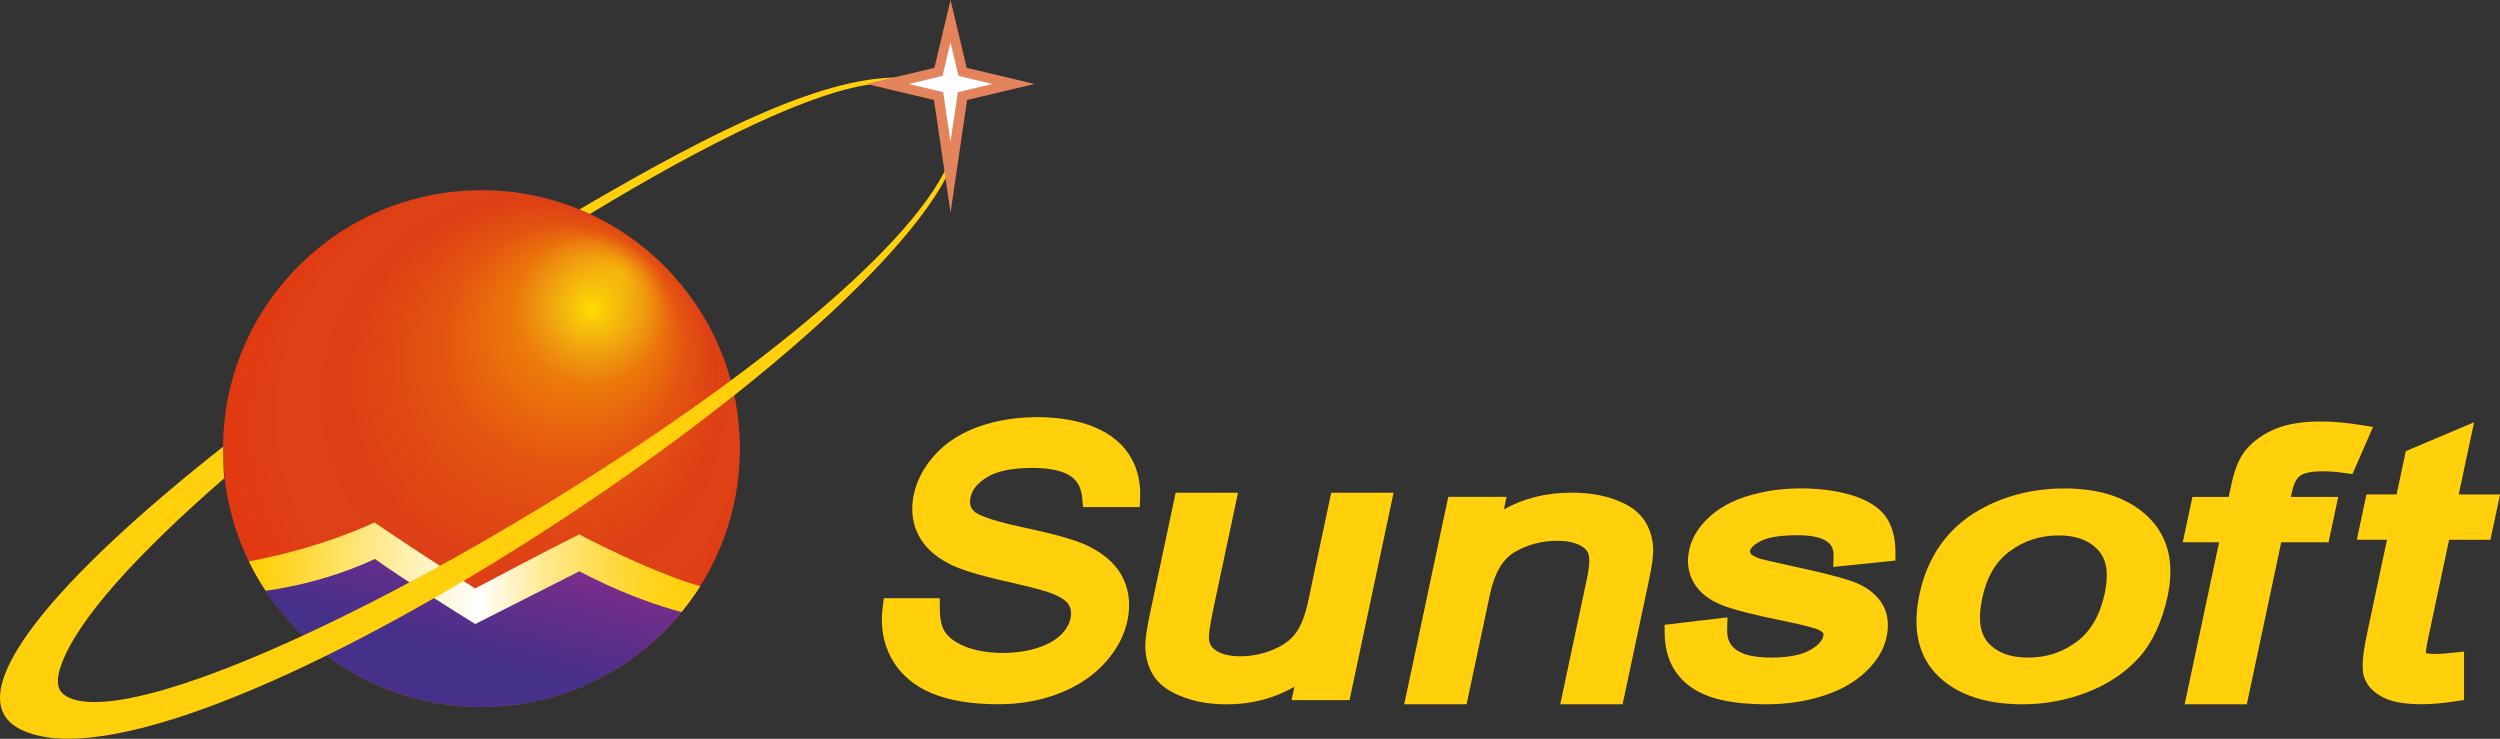
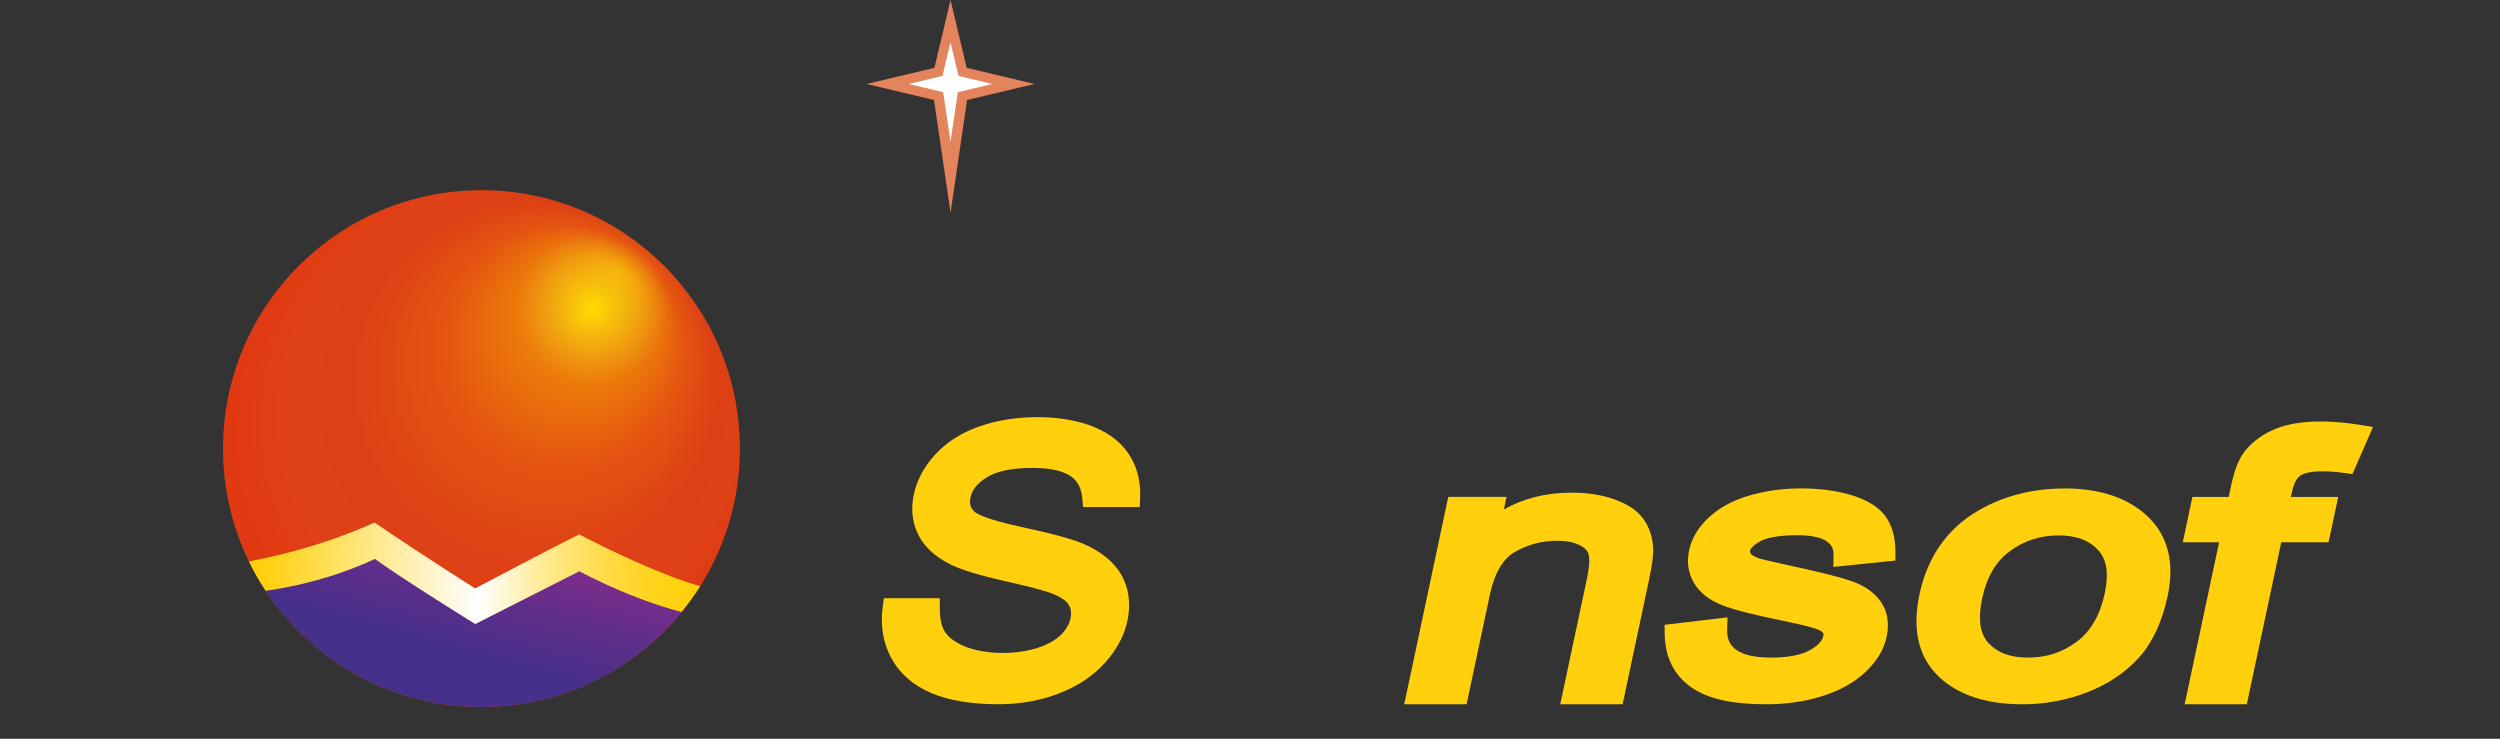
<svg xmlns="http://www.w3.org/2000/svg" id="_图层_2" data-name="图层 2" viewBox="0 0 486.3 143.71">
  <rect x="0" y="0" width="486.3" height="143.71" fill="#333333" stroke="none" />
  <defs>
    <style>
      .cls-1 {
        fill: url(#_未命名的渐变_44);
      }

      .cls-1, .cls-2, .cls-3, .cls-4, .cls-5, .cls-6, .cls-7, .cls-8 {
        stroke-width: 0px;
      }

      .cls-2 {
        fill: none;
      }

      .cls-3 {
        fill: #fff;
      }

      .cls-4 {
        fill: #ffd00b;
      }

      .cls-5 {
        fill: #e3845c;
      }

      .cls-9 {
        clip-path: url(#clippath);
      }

      .cls-6 {
        fill: url(#_未命名的渐变_49);
      }

      .cls-7 {
        fill: url(#_未命名的渐变_34);
      }

      .cls-8 {
        fill: url(#_未命名的渐变_59);
      }
    </style>
    <radialGradient id="_未命名的渐变_49" data-name="未命名的渐变 49" cx="95.89" cy="85.02" fx="120.77" fy="52.8" r="52.16" gradientUnits="userSpaceOnUse">
      <stop offset="0" stop-color="#f7ae00" />
      <stop offset=".45" stop-color="#e45411" />
      <stop offset=".68" stop-color="#dd4015" />
      <stop offset=".84" stop-color="#df4116" />
      <stop offset="1" stop-color="#e13911" />
    </radialGradient>
    <radialGradient id="_未命名的渐变_34" data-name="未命名的渐变 34" cx="115.11" cy="60.12" fx="115.11" fy="60.12" r="14.71" gradientUnits="userSpaceOnUse">
      <stop offset="0" stop-color="#ffde00" />
      <stop offset="1" stop-color="#e9ad2d" stop-opacity="0" />
    </radialGradient>
    <clipPath id="clippath">
      <path class="cls-2" d="m143.92,87.26c0,27.76-22.51,50.26-50.27,50.26s-50.27-22.5-50.27-50.26,22.51-50.26,50.27-50.26,50.27,22.5,50.27,50.26Z" />
    </clipPath>
    <linearGradient id="_未命名的渐变_59" data-name="未命名的渐变 59" x1="96.43" y1="99.57" x2="88.99" y2="126.99" gradientUnits="userSpaceOnUse">
      <stop offset="0" stop-color="#902c8a" />
      <stop offset=".64" stop-color="#5c2e8a" />
      <stop offset="1" stop-color="#45308a" />
    </linearGradient>
    <linearGradient id="_未命名的渐变_44" data-name="未命名的渐变 44" x1="45.02" y1="111.51" x2="141.34" y2="111.51" gradientUnits="userSpaceOnUse">
      <stop offset=".06" stop-color="#ffd00b" />
      <stop offset=".5" stop-color="#fff" />
      <stop offset=".56" stop-color="#fff5cd" />
      <stop offset=".63" stop-color="#ffea92" />
      <stop offset=".71" stop-color="#ffe062" />
      <stop offset=".78" stop-color="#ffd93c" />
      <stop offset=".84" stop-color="#ffd421" />
      <stop offset=".9" stop-color="#ffd110" />
      <stop offset=".94" stop-color="#ffd00b" />
    </linearGradient>
  </defs>
  <g id="_图层_1-2" data-name="图层 1">
    <g>
      <g>
-         <path class="cls-4" d="m254.48,116.9c-.59,2.79-1.42,4.91-2.46,6.3-.99,1.32-2.49,2.4-4.44,3.21-3.95,1.62-8.68,1.66-10.95.19-.91-.58-1.37-1.29-1.46-2.27-.04-.51.01-1.96.85-5.91l4.8-22.57h-12.13l-5.12,24.09c-.59,2.82-.85,4.88-.77,6.27.11,2.19.75,4.09,1.88,5.65,1.14,1.57,3.04,2.85,5.65,3.8,2.45.9,5.22,1.35,8.24,1.35,4.87,0,9.29-1.15,13.21-3.43l-.55,2.61h11.28l8.57-40.35h-12.13l-4.47,21.05Z" />
        <path class="cls-4" d="m314.03,97.13c-2.43-.86-5.21-1.3-8.27-1.3-4.98,0-9.4,1.1-13.22,3.26l.51-2.44h-11.33l-8.57,40.34h12.13l4.56-21.43c.86-4.06,2.47-6.8,4.76-8.15,2.51-1.47,5.31-2.22,8.33-2.22,1.79,0,3.28.29,4.41.89.92.48,1.47,1.05,1.67,1.73.15.52.3,1.82-.3,4.66l-5.21,24.53h12.13l5.08-23.92c.66-3.1.93-5.16.87-6.52-.13-2.14-.77-4.02-1.9-5.61-1.16-1.62-3.07-2.9-5.67-3.82Z" />
        <path class="cls-4" d="m368.7,109.05v-1.83c-.02-2.78-.68-5.08-1.96-6.82-1.31-1.77-3.44-3.1-6.51-4.06-4.7-1.46-11.63-1.84-17.59-.55-2.4.53-4.4,1.18-5.94,1.96-2.07,1.01-3.85,2.32-5.27,3.89-1.49,1.64-2.46,3.47-2.87,5.44-.48,2.28-.17,4.4.95,6.31,1.08,1.86,2.91,3.31,5.42,4.31,2.2.88,6.1,1.88,11.92,3.06,5.38,1.09,6.79,1.67,7.13,1.86.82.47.76.77.69,1.1-.2.96-1.06,1.87-2.56,2.72-1.7.97-4.23,1.47-7.54,1.47s-5.5-.52-6.9-1.55c-1.22-.9-1.75-2.15-1.7-3.93l.07-2.34-12.25,1.45.03,1.83c.08,4.51,1.82,7.99,5.17,10.33,3.17,2.22,7.93,3.3,14.56,3.3,3.89,0,7.55-.53,10.87-1.58,3.42-1.07,6.25-2.63,8.4-4.65,2.23-2.09,3.64-4.4,4.16-6.85.56-2.65.2-4.95-1.1-6.84-1.21-1.76-3.09-3.1-5.57-3.99-2.2-.78-5.95-1.73-11.48-2.92-3.65-.8-5.85-1.31-6.53-1.51-1.23-.41-1.64-.81-1.76-.96l-.14-.5c.13-.61.84-1.29,2.01-1.92,1.01-.53,3.09-1.17,7.22-1.17,3.33,0,4.94.65,5.72,1.2.93.66,1.34,1.49,1.31,2.69l-.04,2.28,12.08-1.24Z" />
        <path class="cls-4" d="m401.52,95.02c-6.16,0-11.79,1.45-16.73,4.31-6.03,3.52-9.86,9-11.41,16.26-1.45,6.83-.21,12.2,3.68,15.96,3.75,3.62,9.27,5.45,16.39,5.45,4.34,0,8.59-.79,12.61-2.36,4.07-1.59,7.46-3.87,10.06-6.78,2.61-2.93,4.47-6.95,5.54-11.95,1.37-6.47.07-11.66-3.87-15.43-3.8-3.63-9.27-5.47-16.26-5.47Zm-1.08,9.13c3.39,0,5.9.92,7.67,2.83,1.7,1.82,2.12,4.57,1.31,8.41-.9,4.24-2.73,7.41-5.44,9.43-2.8,2.08-5.88,3.09-9.44,3.09s-5.97-.92-7.74-2.82c-1.66-1.79-2.08-4.7-1.23-8.66.88-4.18,2.64-7.2,5.39-9.22,2.8-2.05,5.9-3.06,9.49-3.06Z" />
        <path class="cls-4" d="m459,82.63c-7.17-1.11-13.03-.78-16.96,1.04-2.47,1.14-4.39,2.67-5.71,4.56-.98,1.42-1.73,3.44-2.32,6.17l-.48,2.26h-7.06l-1.88,8.82h7.07l-6.7,31.52h12.09l6.7-31.52h9.2l1.88-8.82h-9.2l.19-.9c.35-1.64.91-2.75,1.63-3.23.57-.39,1.77-.85,4.27-.85,1.39,0,2.84.11,4.36.33l1.52.21,4-9.17-2.59-.41Z" />
-         <path class="cls-4" d="m476.39,105h8.05l1.87-8.82h-8.04l2.99-14.04-13.28,5.61-1.79,8.42h-5.87l-1.87,8.82h5.87l-3.92,18.45c-1.14,5.38-.87,7.29-.5,8.36.59,1.67,1.88,2.99,3.81,3.93,1.75.85,4.18,1.26,7.41,1.26,1.88,0,4.06-.19,6.48-.57l1.71-.26v-9.42l-2.24.24c-1.39.15-2.51.23-3.35.23-1.25,0-1.66-.17-1.82-.15,0-.06-.06-.58.33-2.43l4.17-19.64Z" />
        <path class="cls-4" d="m212.9,83.08c-5.98-2.46-15.14-2.67-22.41-.13-3.55,1.25-6.47,3.12-8.67,5.57-2.23,2.47-3.62,5.19-4.15,8.09-.49,2.74-.15,5.27,1.01,7.51,1.14,2.23,3.14,4.1,5.91,5.53,2.03,1.07,5.51,2.16,10.6,3.32,5.91,1.33,8.23,2.02,9.15,2.37,2.2.81,3.1,1.63,3.47,2.19.5.74.64,1.57.45,2.62-.21,1.16-.8,2.22-1.8,3.25-1.05,1.07-2.57,1.94-4.52,2.59-4.35,1.44-10.45,1.37-14.39-.3-1.91-.82-3.22-1.83-3.89-3.03-.56-1-.85-2.44-.85-4.29v-2.01h-10.88l-.23,1.75c-.47,3.65.09,6.97,1.67,9.88,1.66,3.06,4.31,5.37,7.87,6.86,3.37,1.42,7.74,2.14,13,2.14,4.19,0,8.14-.71,11.75-2.1,3.69-1.43,6.72-3.46,9.02-6.04,2.36-2.63,3.83-5.5,4.38-8.52.57-3.15.15-6-1.25-8.48-1.38-2.44-3.78-4.44-7.15-5.96-2.19-.97-6.13-2.06-12.06-3.33-7.44-1.58-9.08-2.73-9.42-3.06-.72-.69-.95-1.49-.75-2.62.27-1.51,1.28-2.81,3.1-3.97,1.94-1.25,4.96-1.89,8.97-1.89,3.73,0,6.38.66,7.88,1.94,1.05.9,1.64,2.17,1.8,3.86l.17,1.82h11.03l.07-1.94c.11-2.74-.45-5.24-1.63-7.42-1.49-2.74-3.94-4.82-7.28-6.19Z" />
      </g>
      <path class="cls-6" d="m143.92,87.26c0,27.76-22.51,50.26-50.27,50.26s-50.27-22.5-50.27-50.26,22.51-50.26,50.27-50.26,50.27,22.5,50.27,50.26Z" />
      <path class="cls-7" d="m129.82,60.12c0,8.12-6.59,14.71-14.71,14.71s-14.71-6.59-14.71-14.71,6.59-14.71,14.71-14.71,14.71,6.59,14.71,14.71Z" />
      <g class="cls-9">
        <path class="cls-8" d="m50.98,113.84l20.87-7.4,19.35,11.1,17.45-8.74,24.19,9.84s-12.75,19.35-41.8,19.35c-12.91,0-31.32-8.49-40.05-24.14Z" />
        <path class="cls-1" d="m45.02,109.78s14.33-1.93,27.82-8.14c11.33,7.67,19.6,12.82,19.6,12.82,0,0,14.42-7.66,20.25-10.51,4.71,2.58,23.32,11.61,28.65,10.78l-4.14,5.3s-9.81-1.22-24.51-8.9l-20.25,10.26s-14.65-9.09-19.51-12.66c-12.37,5.8-24.54,6.56-24.54,6.56l-3.37-5.51Z" />
      </g>
      <g>
-         <path class="cls-4" d="m43.66,92.98s-.03.03-.05.05c.05.11.12.22.05-.05Z" />
-         <path class="cls-4" d="m18.42,136.56c-2.73,0-4.79-.49-5.96-1.43-.55-.44-2.02-1.61-.59-5.68,3.1-8.86,14.87-21.74,31.75-36.43-.05-.1-.23-2.92-.23-6.12-31.85,25.07-52.63,48.55-39.27,55.04,31.07,15.1,163.18-71.12,180.79-109.15l-.56-.7c-15.78,34.53-133.75,104.48-165.92,104.47Z" />
+         <path class="cls-4" d="m43.66,92.98s-.03.03-.05.05c.05.11.12.22.05-.05" />
        <path class="cls-4" d="m43.61,93.03s.03-.03.05-.05c-.12-.17-.1-.06-.05.05Z" />
-         <path class="cls-4" d="m176.01,15.13c-14.58-.78-36.26,9.73-63.29,25.61l2.03.88c22.64-13.72,43.68-24.2,55.9-25.37,0,0,7.46-1.01,5.35-1.13Z" />
      </g>
      <polygon class="cls-5" points="184.9 41.35 181.68 19.45 168.56 16.33 181.76 13.2 184.9 0 188.04 13.2 201.23 16.33 188.12 19.45 184.9 41.35" />
      <polygon class="cls-3" points="176.78 16.33 183.47 17.93 184.89 27.6 186.32 17.93 193.01 16.33 186.45 14.77 184.89 8.21 183.33 14.77 176.78 16.33" />
    </g>
  </g>
</svg>